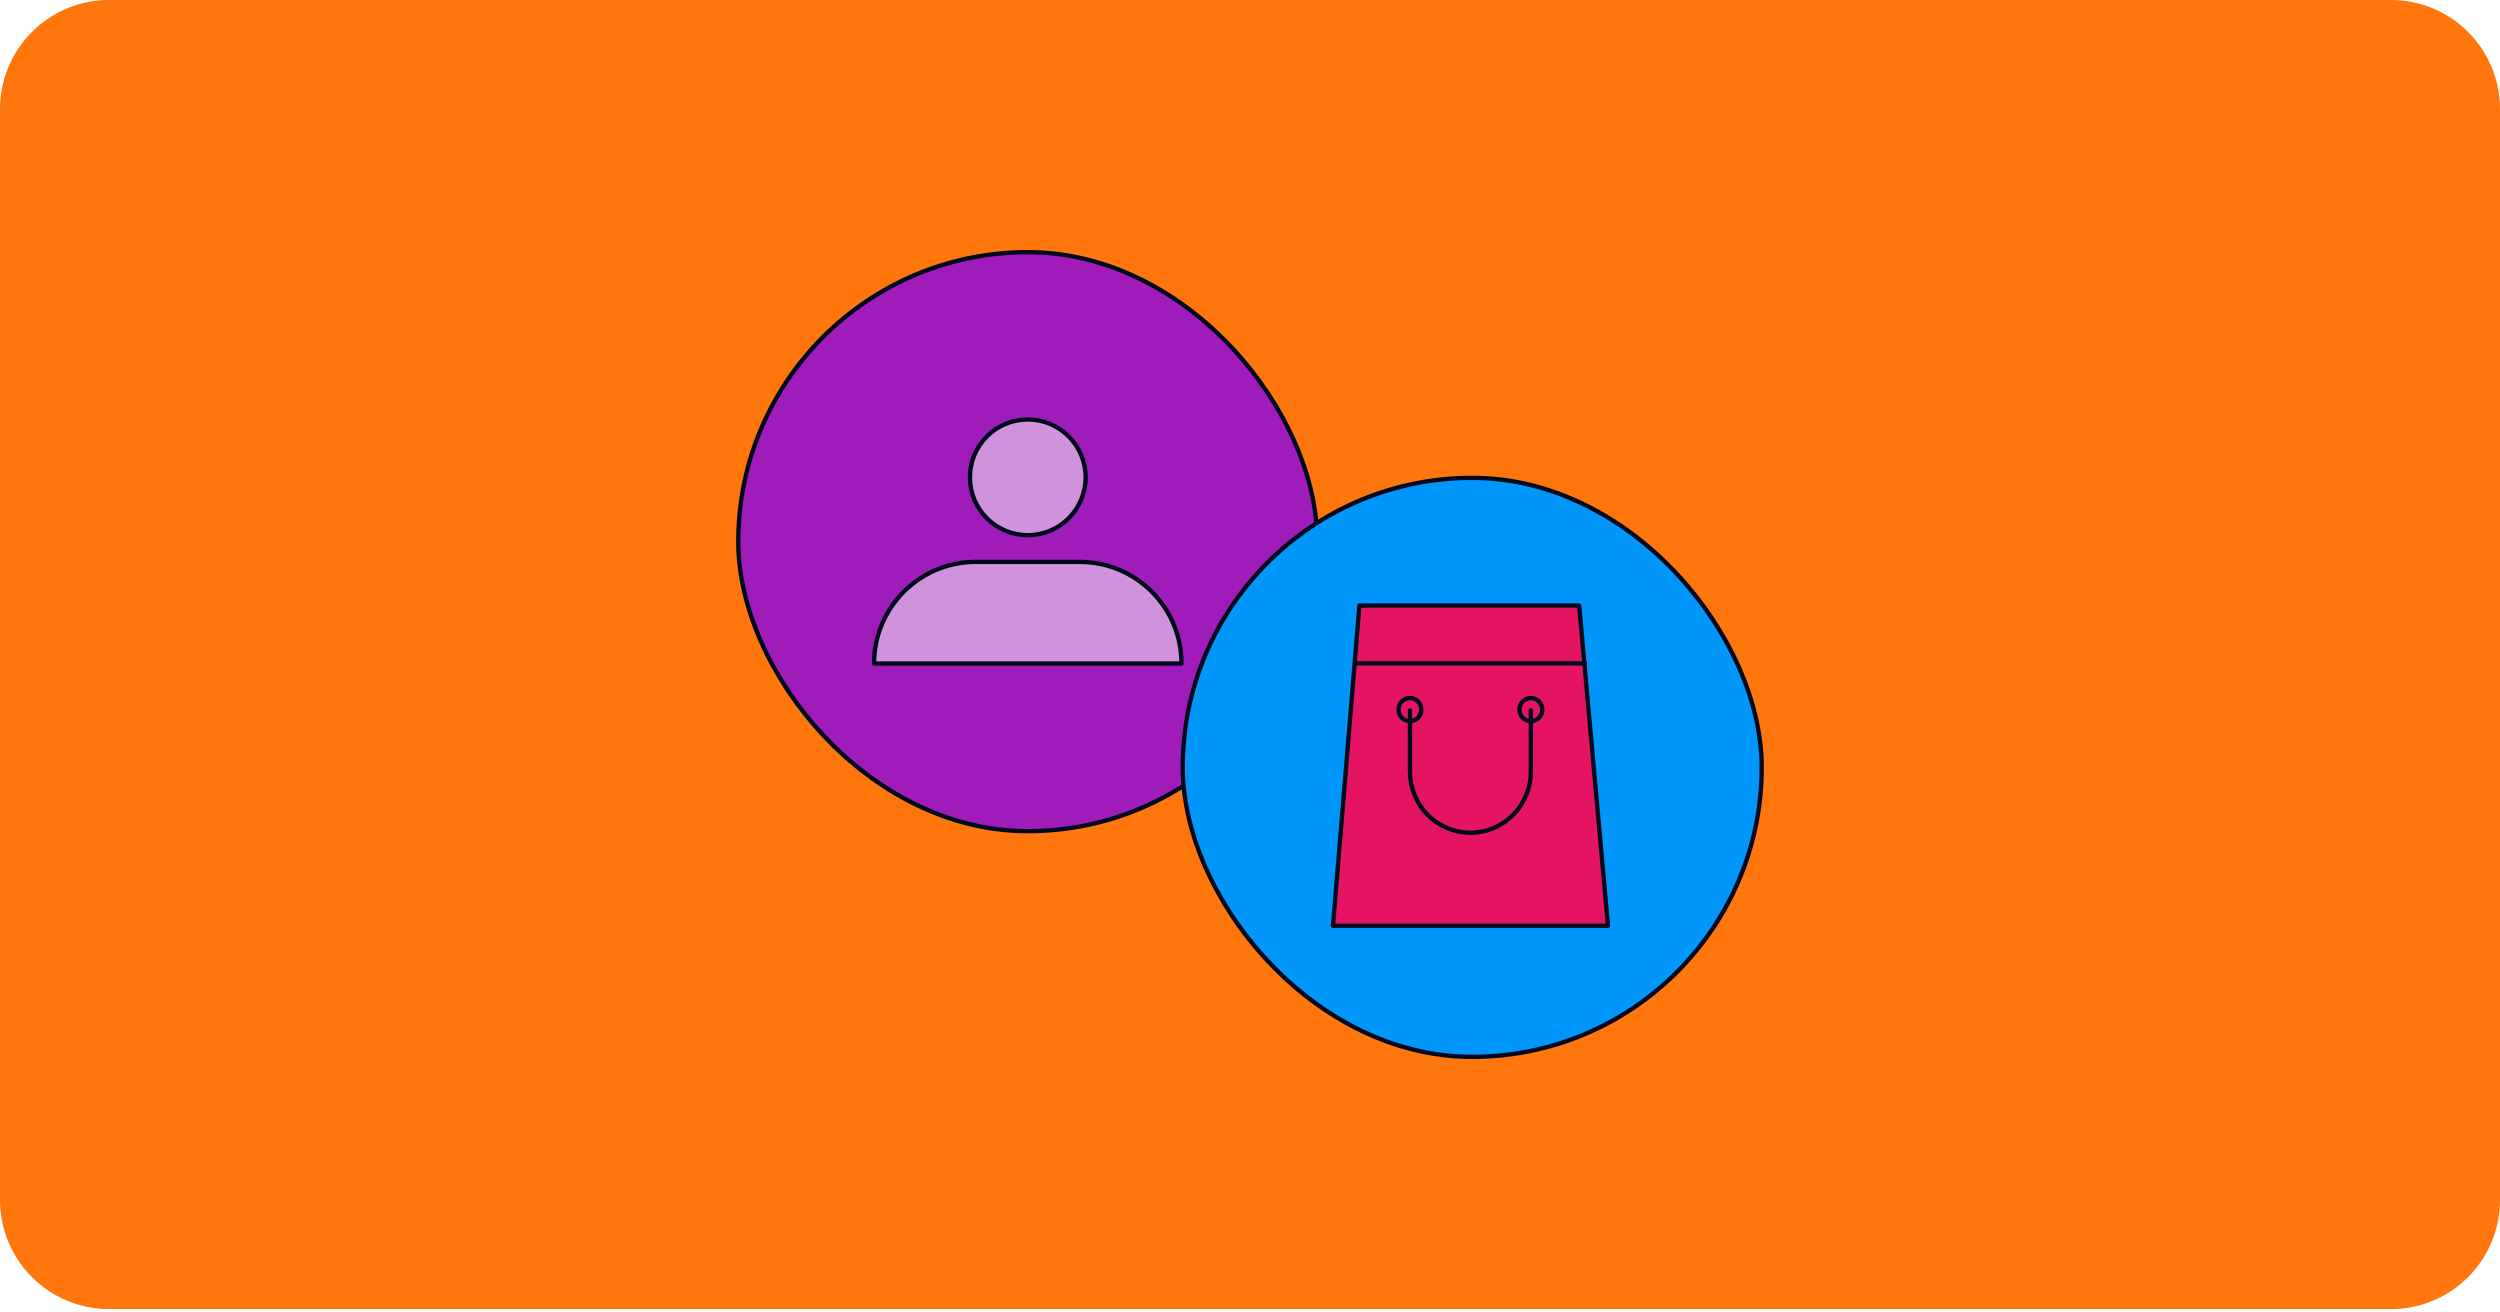
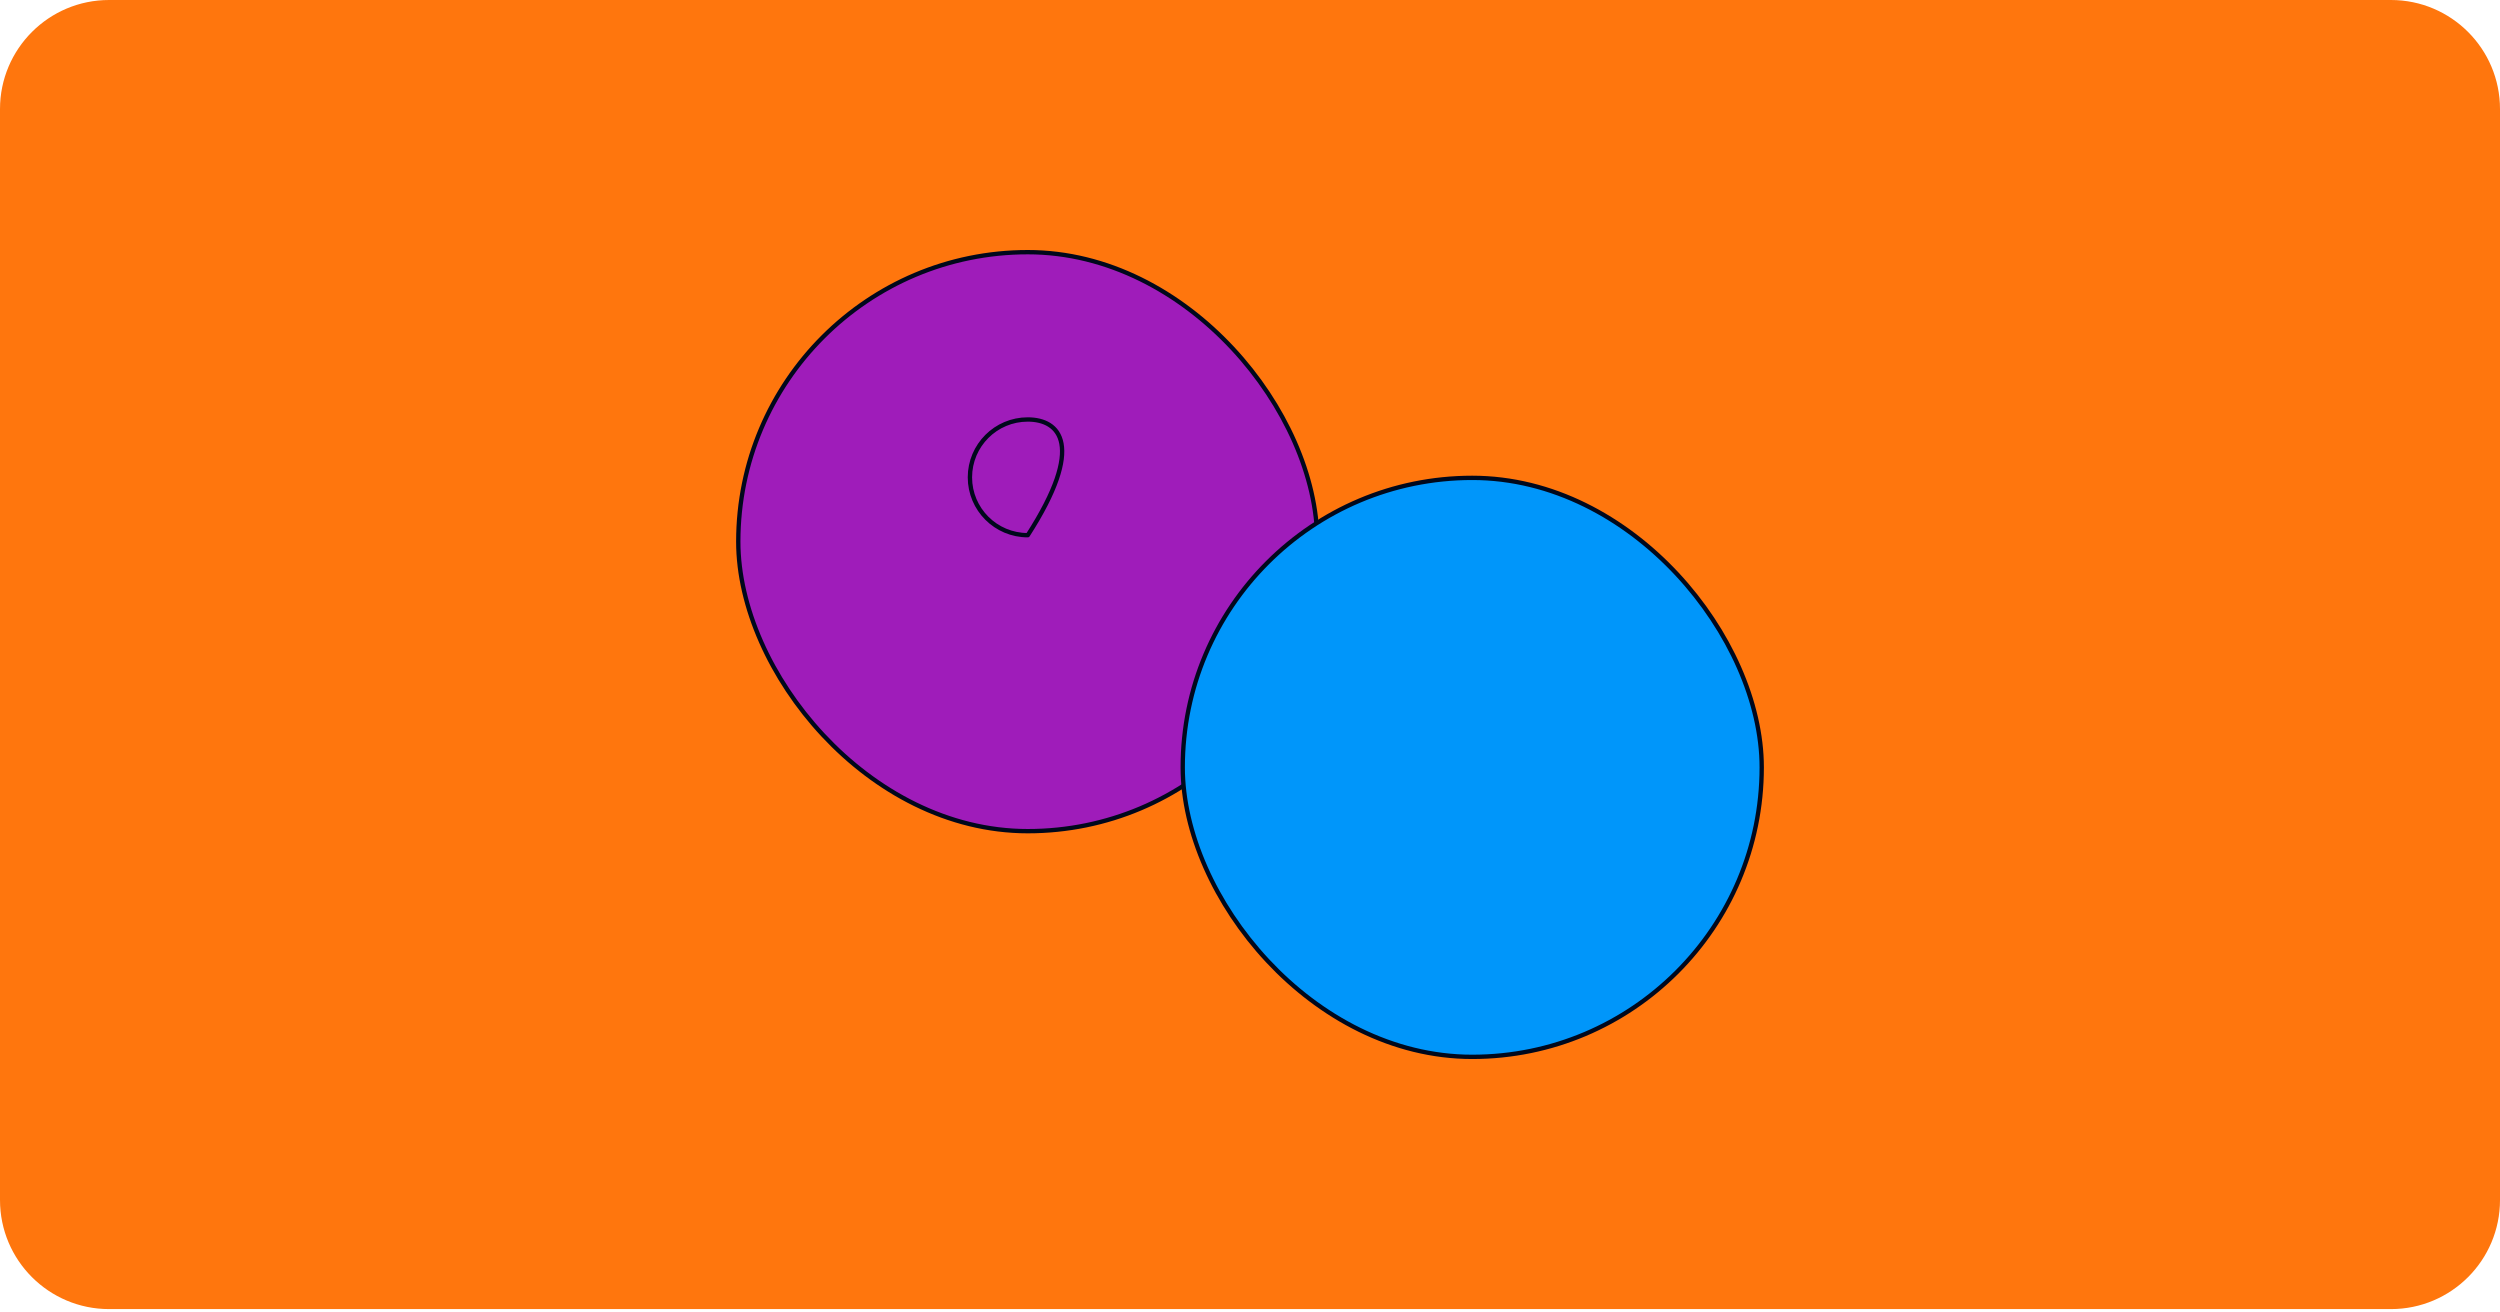
<svg xmlns="http://www.w3.org/2000/svg" width="720" height="378" viewBox="0 0 720 378" fill="none">
  <path d="M0 31.418C0 14.066 14.066 0 31.418 0H688.582C705.934 0 720 14.066 720 31.418V345.6C720 362.952 705.934 377.018 688.582 377.018H31.418C14.066 377.018 0 362.952 0 345.6V31.418Z" fill="#FF760D" />
  <rect x="212.625" y="72.625" width="166.75" height="166.75" rx="83.375" fill="#9F1CBA" />
-   <path d="M280.985 161.828H311.016C327.163 161.828 340.271 174.937 340.271 191.083H251.73C251.73 174.937 264.839 161.828 280.985 161.828Z" fill="#D092DD" />
-   <path d="M296 154.136C305.203 154.136 312.663 146.675 312.663 137.472C312.663 128.269 305.203 120.809 296 120.809C286.797 120.809 279.336 128.269 279.336 137.472C279.336 146.675 286.797 154.136 296 154.136Z" fill="#D092DD" />
-   <path d="M280.985 161.828H311.016C327.163 161.828 340.271 174.937 340.271 191.083H251.73C251.73 174.937 264.839 161.828 280.985 161.828V161.828Z" stroke="#00081C" stroke-width="1.25" stroke-linecap="round" stroke-linejoin="round" />
-   <path d="M296 154.136C305.203 154.136 312.663 146.675 312.663 137.472C312.663 128.269 305.203 120.809 296 120.809C286.797 120.809 279.336 128.269 279.336 137.472C279.336 146.675 286.797 154.136 296 154.136Z" stroke="#00081C" stroke-width="1.25" stroke-linecap="round" stroke-linejoin="round" />
+   <path d="M296 154.136C312.663 128.269 305.203 120.809 296 120.809C286.797 120.809 279.336 128.269 279.336 137.472C279.336 146.675 286.797 154.136 296 154.136Z" stroke="#00081C" stroke-width="1.25" stroke-linecap="round" stroke-linejoin="round" />
  <rect x="212.625" y="72.625" width="166.75" height="166.75" rx="83.375" stroke="#00081C" stroke-width="1.25" />
  <rect x="340.625" y="137.625" width="166.75" height="166.75" rx="83.375" fill="#0096FA" />
  <g clip-path="url(#clip0_1556_123063)">
    <path d="M463.104 266.618H383.895L391.509 174.383H454.801L463.104 266.618Z" fill="#E51462" stroke="#00081C" stroke-width="1.25" stroke-linecap="round" stroke-linejoin="round" />
    <path d="M390.578 191.043H456.434" stroke="#00081C" stroke-width="1.25" stroke-linecap="round" stroke-linejoin="round" />
    <path d="M440.884 204.57V222.2C440.884 226.876 439.051 231.36 435.787 234.666C432.523 237.972 428.095 239.83 423.479 239.83V239.83C418.863 239.83 414.436 237.972 411.172 234.666C407.908 231.36 406.074 226.876 406.074 222.2V204.57" stroke="#00081C" stroke-width="1.25" stroke-linecap="round" stroke-linejoin="round" />
    <path d="M406.048 207.684C407.863 207.684 409.334 206.194 409.334 204.356C409.334 202.518 407.863 201.027 406.048 201.027C404.233 201.027 402.762 202.518 402.762 204.356C402.762 206.194 404.233 207.684 406.048 207.684Z" stroke="#00081C" stroke-width="1.25" stroke-linecap="round" stroke-linejoin="round" />
    <path d="M440.892 207.684C442.706 207.684 444.178 206.194 444.178 204.356C444.178 202.518 442.706 201.027 440.892 201.027C439.077 201.027 437.605 202.518 437.605 204.356C437.605 206.194 439.077 207.684 440.892 207.684Z" stroke="#00081C" stroke-width="1.25" stroke-linecap="round" stroke-linejoin="round" />
  </g>
  <rect x="340.625" y="137.625" width="166.75" height="166.75" rx="83.375" stroke="#00081C" stroke-width="1.25" />
  <defs>
    <clipPath id="clip0_1556_123063">
-       <rect width="80.891" height="93.938" fill="white" transform="translate(383.055 173.531)" />
-     </clipPath>
+       </clipPath>
  </defs>
</svg>